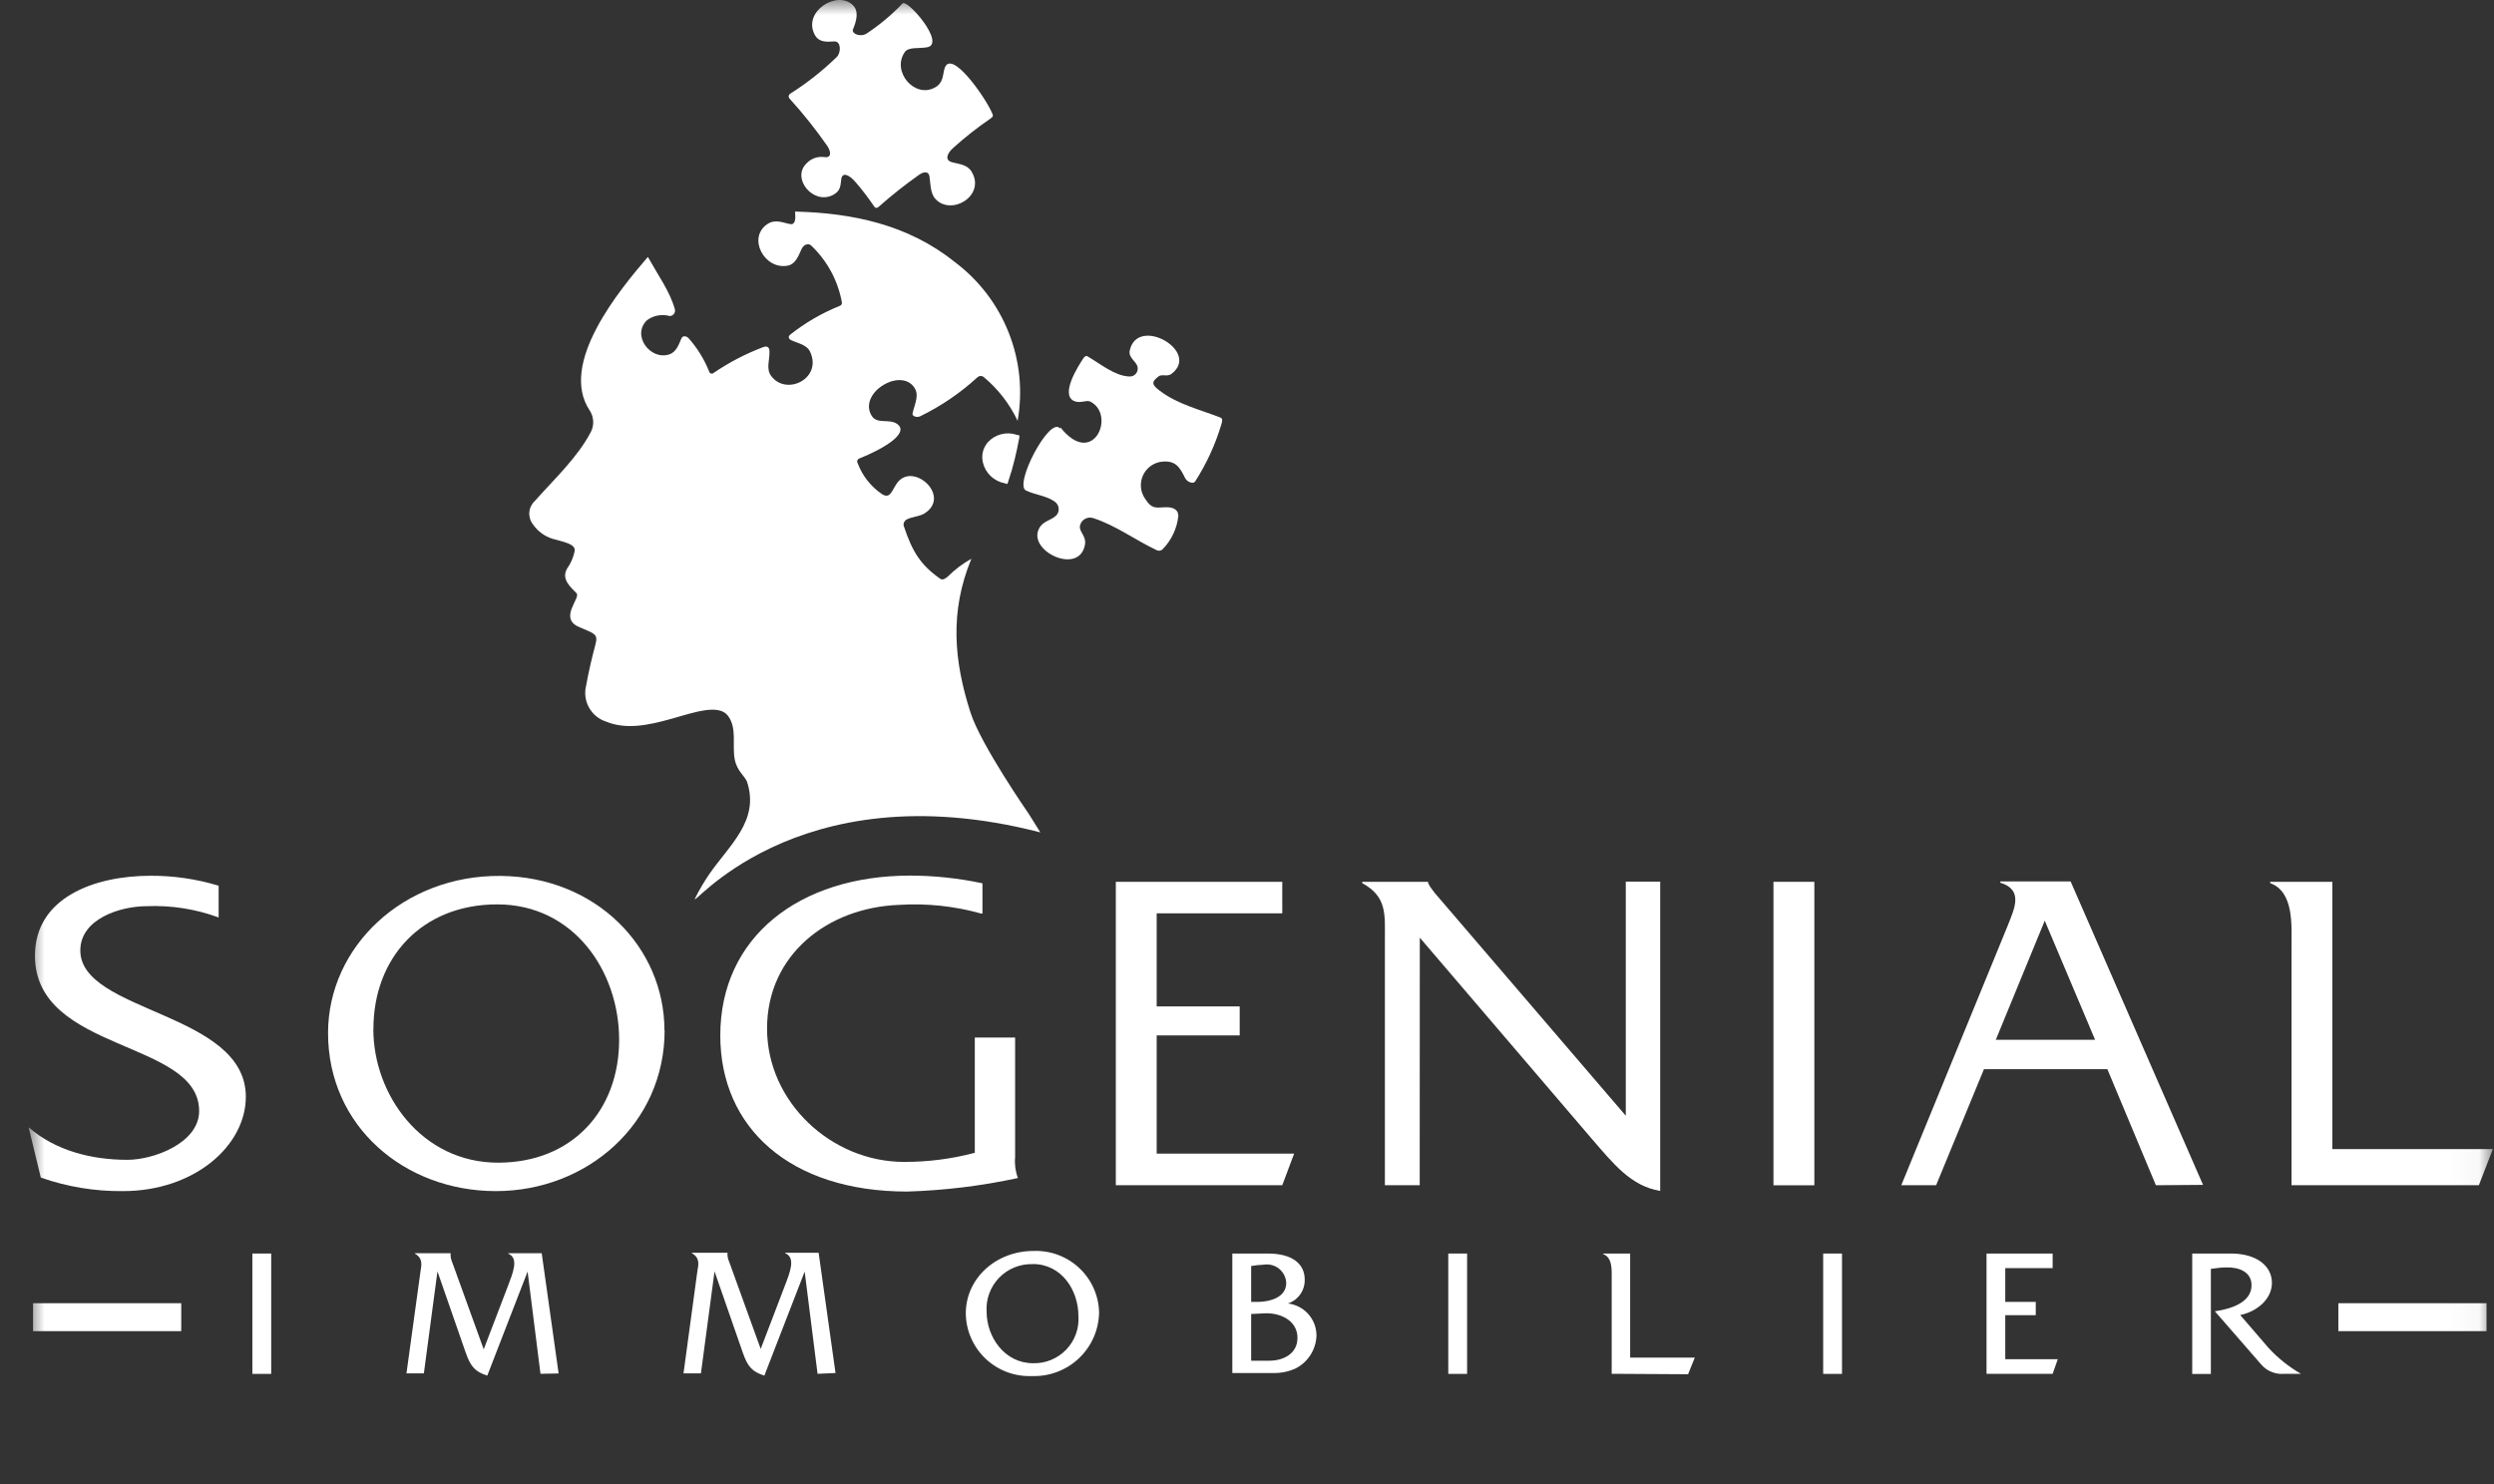
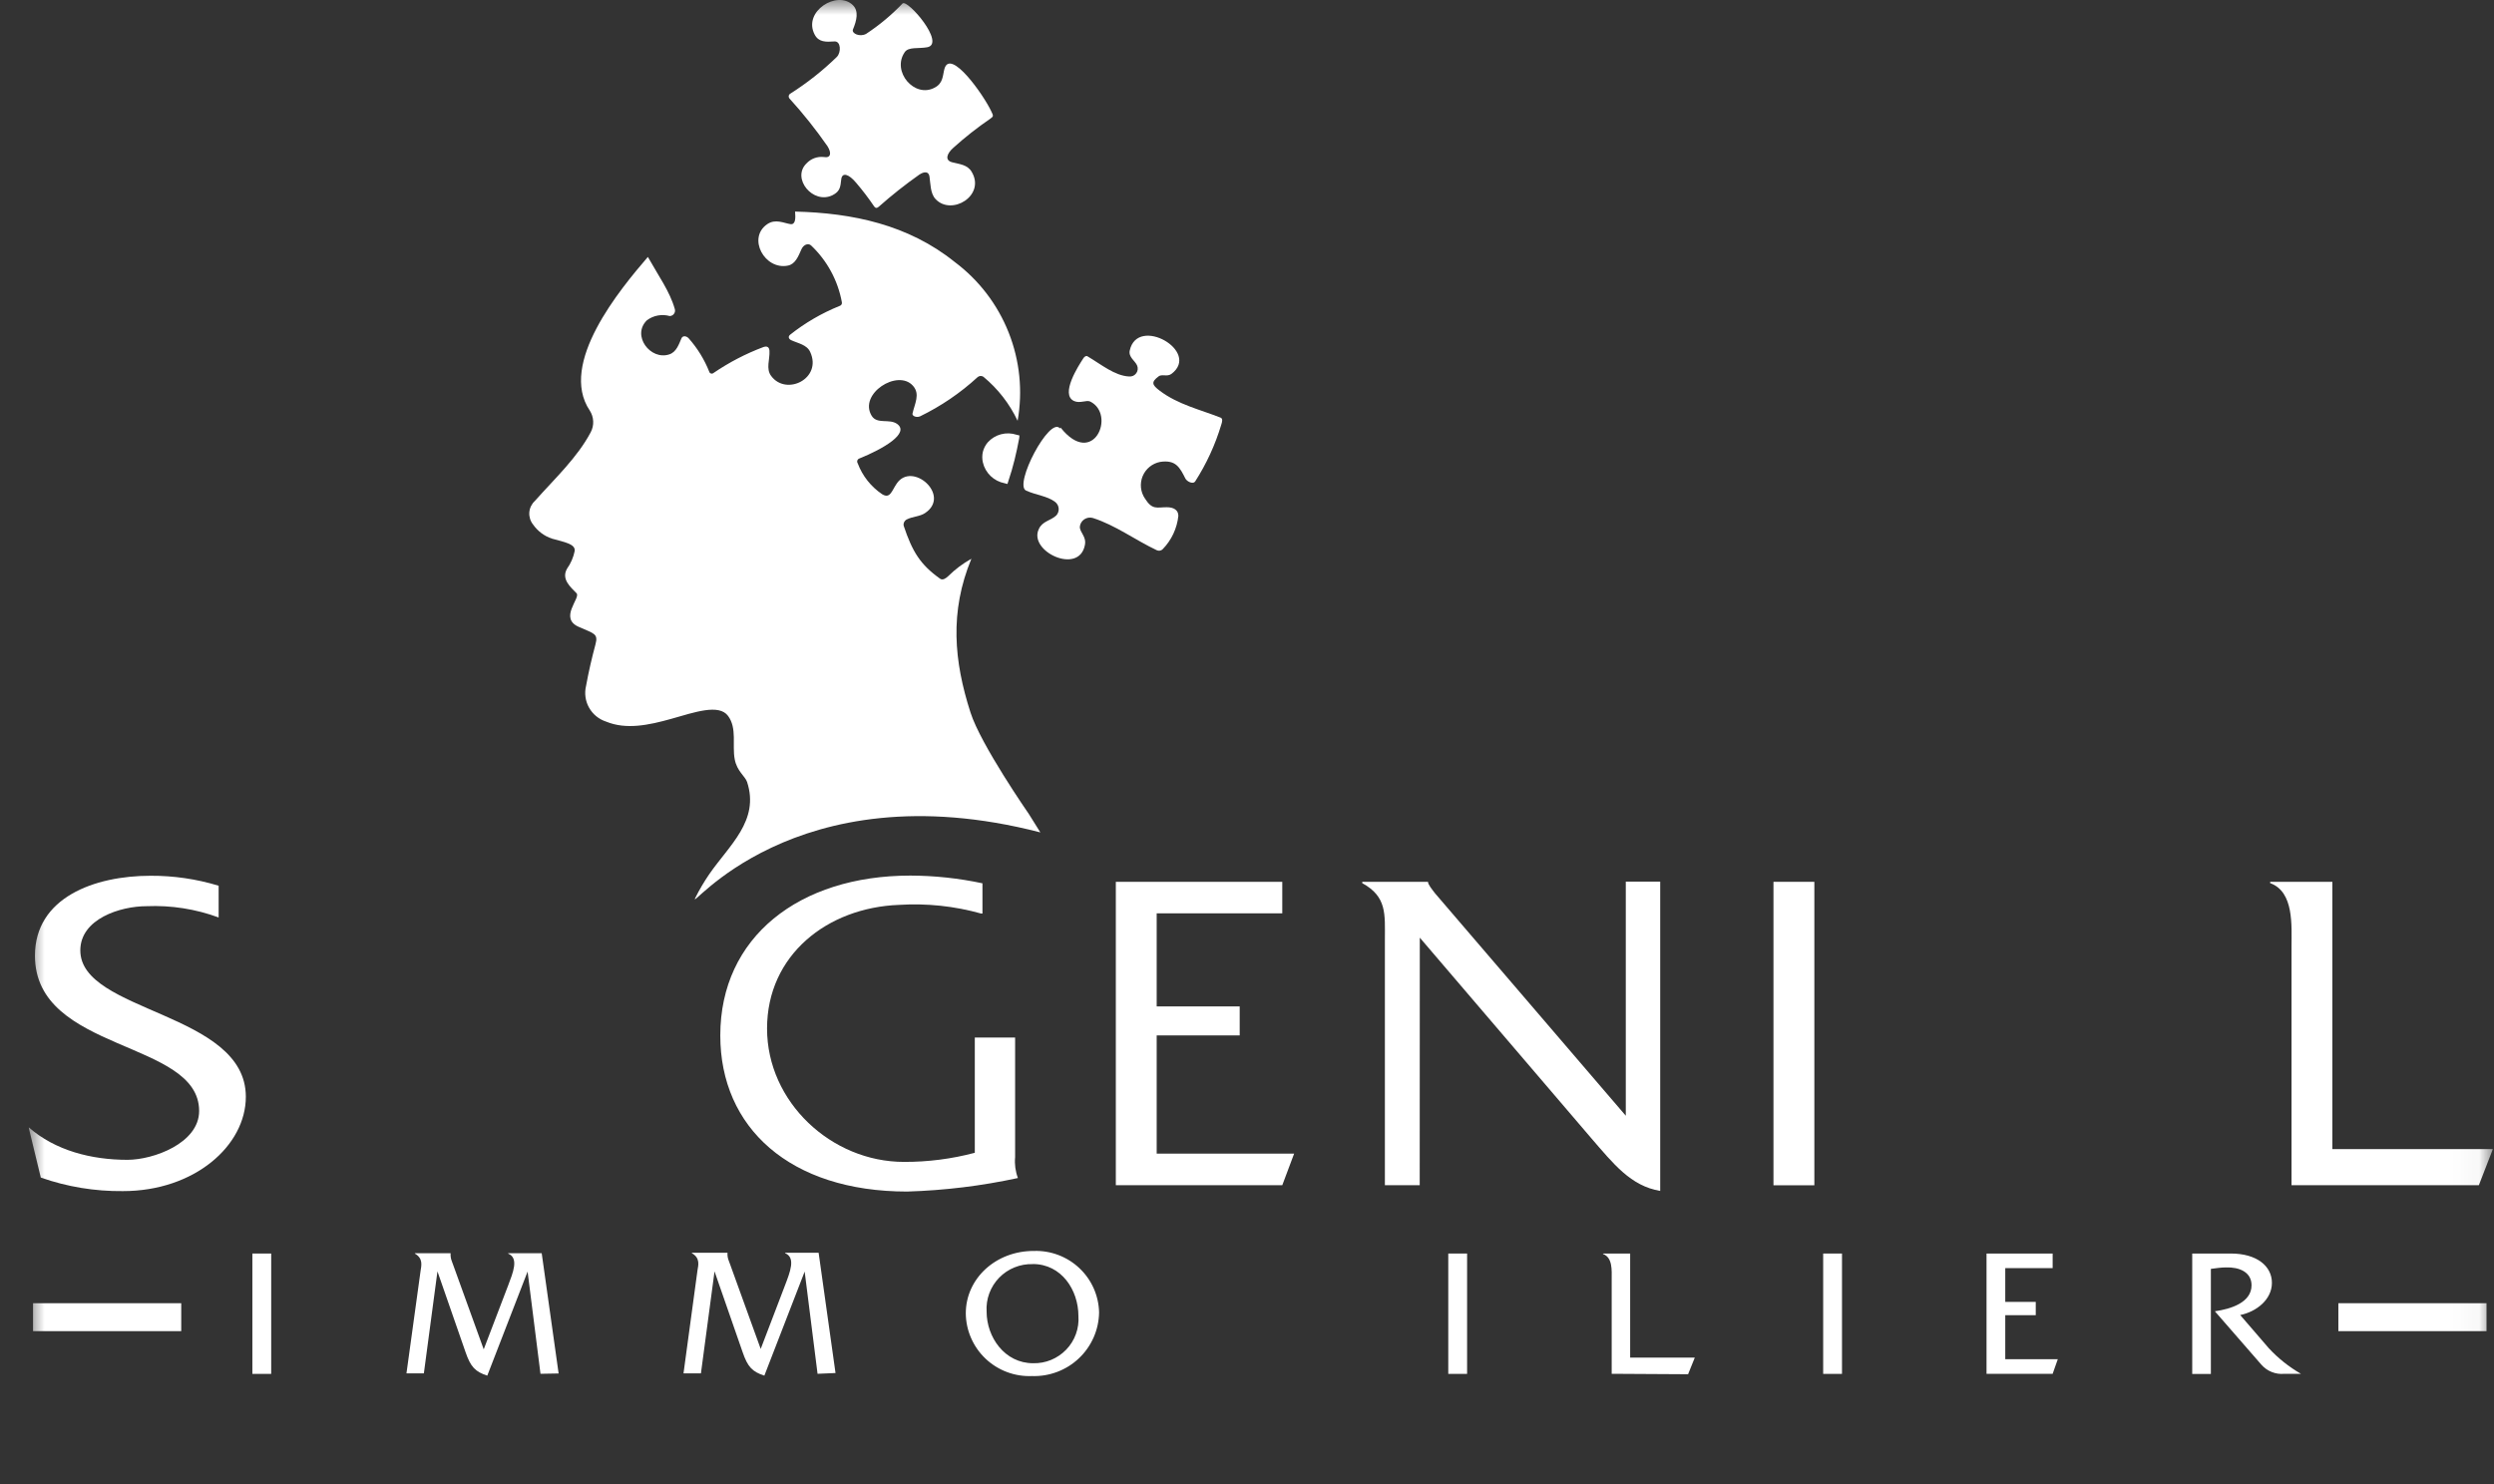
<svg xmlns="http://www.w3.org/2000/svg" width="84" height="50" viewBox="0 0 84 50" fill="none">
  <rect x="0" y="0" width="84" height="50" fill="#333333" stroke="none" />
  <g clip-path="url(#clip0_84_82172)">
    <mask id="mask0_84_82172" style="mask-type:luminance" maskUnits="userSpaceOnUse" x="0" y="0" width="84" height="50">
      <path d="M83.963 0H0.963V50H83.963V0Z" fill="white" />
    </mask>
    <g mask="url(#mask0_84_82172)">
      <path d="M34.327 14.767C34.283 15.009 34.23 15.249 34.172 15.489C34.113 15.728 34.043 15.97 33.961 16.213L33.931 16.306L33.834 16.28C33.657 16.246 33.494 16.162 33.365 16.038C33.235 15.913 33.144 15.754 33.104 15.579C33.077 15.462 33.077 15.34 33.104 15.223C33.133 15.105 33.19 14.996 33.268 14.904C33.387 14.771 33.542 14.676 33.715 14.631C33.888 14.585 34.07 14.591 34.239 14.647L34.336 14.671L34.327 14.767Z" fill="white" />
      <path d="M35.701 14.434C35.355 14.007 34.134 16.338 34.56 16.528C34.9 16.683 35.264 16.707 35.531 16.905C35.566 16.931 35.596 16.964 35.618 17.002C35.639 17.04 35.653 17.082 35.657 17.126C35.661 17.17 35.656 17.214 35.642 17.255C35.628 17.297 35.605 17.335 35.575 17.367C35.39 17.542 35.105 17.557 34.988 17.825C34.627 18.573 36.343 19.385 36.54 18.363C36.599 18.071 36.364 17.942 36.37 17.744C36.375 17.694 36.391 17.646 36.417 17.603C36.443 17.56 36.478 17.524 36.52 17.496C36.561 17.468 36.609 17.45 36.658 17.442C36.708 17.434 36.759 17.438 36.807 17.451C37.572 17.694 38.233 18.194 38.963 18.538C38.996 18.554 39.033 18.558 39.069 18.551C39.105 18.545 39.138 18.527 39.163 18.5C39.458 18.196 39.643 17.802 39.688 17.381C39.688 17.177 39.523 17.089 39.297 17.089C38.963 17.089 38.81 17.189 38.564 16.797C38.489 16.688 38.443 16.561 38.429 16.43C38.416 16.298 38.435 16.165 38.485 16.043C38.536 15.92 38.616 15.812 38.719 15.728C38.822 15.644 38.944 15.587 39.075 15.562C39.603 15.483 39.735 15.745 39.928 16.128C39.984 16.225 40.178 16.321 40.251 16.225C40.632 15.632 40.929 14.989 41.131 14.314C41.166 14.215 41.19 14.104 41.114 14.072C40.427 13.8 39.676 13.63 39.06 13.163C38.796 12.964 38.767 12.871 39.025 12.678C39.136 12.594 39.318 12.704 39.459 12.594C40.45 11.84 38.312 10.616 38.051 11.808C38.001 12.03 38.23 12.155 38.297 12.31C38.316 12.352 38.324 12.399 38.319 12.445C38.315 12.491 38.298 12.535 38.271 12.573C38.244 12.611 38.208 12.641 38.166 12.661C38.123 12.68 38.077 12.688 38.03 12.684C37.54 12.658 37.106 12.287 36.625 12.003C36.581 11.974 36.519 12.021 36.49 12.068C36.326 12.319 35.695 13.292 36.176 13.511C36.376 13.601 36.59 13.467 36.719 13.528C37.599 13.966 36.822 15.789 35.721 14.405" fill="white" />
      <path d="M30.399 0.117C30.569 -0.035 31.866 1.475 31.229 1.592C30.936 1.645 30.599 1.572 30.473 1.756C30.021 2.41 30.804 3.319 31.479 2.953C31.772 2.804 31.749 2.539 31.81 2.317C32.013 1.618 33.127 3.193 33.389 3.754C33.459 3.903 33.471 3.917 33.35 4.002C32.914 4.3 32.499 4.627 32.107 4.981C31.89 5.174 31.813 5.398 32.066 5.466C32.318 5.533 32.582 5.545 32.726 5.787C33.207 6.59 32.045 7.286 31.508 6.704C31.332 6.517 31.341 6.184 31.306 5.948C31.279 5.772 31.136 5.769 30.959 5.886C30.486 6.22 30.032 6.58 29.598 6.964C29.546 7.011 29.496 7.023 29.449 6.964C29.259 6.683 29.054 6.413 28.833 6.155C28.589 5.863 28.363 5.793 28.334 6.041C28.305 6.289 28.302 6.444 28.041 6.576C27.383 6.9 26.653 6.009 27.16 5.509C27.234 5.429 27.325 5.367 27.427 5.329C27.529 5.291 27.639 5.278 27.747 5.29C27.982 5.334 28.017 5.159 27.87 4.925C27.478 4.362 27.05 3.824 26.588 3.316C26.579 3.304 26.572 3.291 26.569 3.277C26.564 3.263 26.564 3.248 26.565 3.234C26.567 3.219 26.572 3.205 26.58 3.193C26.587 3.18 26.597 3.169 26.609 3.161C27.177 2.802 27.706 2.385 28.187 1.916C28.337 1.759 28.322 1.385 28.108 1.396C27.815 1.417 27.574 1.423 27.439 1.166C27.028 0.386 28.202 -0.345 28.727 0.175C28.929 0.377 28.856 0.686 28.727 0.996C28.68 1.128 28.956 1.256 29.17 1.142C29.617 0.848 30.03 0.504 30.399 0.117Z" fill="white" />
      <path d="M35.04 28.044C26.682 25.885 23.118 30.84 23.42 30.247C23.557 29.972 23.713 29.708 23.886 29.455C24.555 28.482 25.591 27.65 25.162 26.344C25.095 26.148 24.822 25.985 24.746 25.581C24.655 25.105 24.831 24.538 24.523 24.121C24.215 23.703 23.39 23.998 22.613 24.217C21.835 24.436 21.084 24.588 20.413 24.311C20.17 24.232 19.966 24.065 19.841 23.843C19.716 23.621 19.679 23.36 19.738 23.113C19.826 22.628 19.934 22.166 20.055 21.714C20.157 21.343 20.005 21.349 19.515 21.129C18.796 20.837 19.571 20.142 19.418 19.987C19.219 19.78 18.896 19.514 19.098 19.16C19.226 18.98 19.314 18.775 19.357 18.559C19.38 18.328 19.022 18.267 18.591 18.147C18.332 18.061 18.109 17.894 17.954 17.671C17.862 17.555 17.817 17.409 17.828 17.261C17.839 17.114 17.907 16.976 18.016 16.876C18.702 16.105 19.445 15.415 19.896 14.562C19.956 14.449 19.985 14.321 19.979 14.193C19.973 14.065 19.934 13.94 19.864 13.832C18.799 12.249 20.888 9.742 21.821 8.656C22.167 9.275 22.563 9.824 22.727 10.408C22.736 10.435 22.738 10.464 22.734 10.492C22.729 10.52 22.719 10.547 22.702 10.57C22.686 10.594 22.664 10.613 22.639 10.626C22.614 10.639 22.586 10.647 22.557 10.648C22.427 10.611 22.291 10.605 22.158 10.629C22.025 10.653 21.9 10.708 21.791 10.788C21.261 11.302 21.909 12.152 22.543 11.939C22.786 11.86 22.868 11.589 22.953 11.396C22.997 11.299 23.12 11.317 23.194 11.396C23.49 11.73 23.725 12.112 23.889 12.526C23.893 12.54 23.901 12.553 23.912 12.563C23.922 12.573 23.935 12.58 23.948 12.584C23.962 12.588 23.977 12.589 23.991 12.586C24.006 12.583 24.019 12.576 24.03 12.567C24.555 12.209 25.121 11.914 25.717 11.691C25.778 11.67 25.905 11.647 25.916 11.816C25.934 12.109 25.79 12.421 25.972 12.664C26.477 13.353 27.7 12.757 27.289 11.86C27.178 11.612 26.879 11.568 26.653 11.463C26.568 11.425 26.532 11.346 26.609 11.279C27.116 10.876 27.679 10.549 28.281 10.306C28.308 10.299 28.33 10.281 28.344 10.257C28.358 10.233 28.361 10.204 28.354 10.178C28.22 9.449 27.858 8.781 27.319 8.27C27.219 8.179 27.061 8.244 26.993 8.399C26.887 8.638 26.788 8.898 26.538 8.948C25.758 9.108 25.157 8.019 25.843 7.551C26.119 7.364 26.397 7.516 26.623 7.551C26.794 7.575 26.799 7.356 26.779 7.128C28.718 7.175 30.593 7.572 32.15 8.822C32.967 9.432 33.597 10.255 33.972 11.201C34.347 12.146 34.452 13.176 34.274 14.177C34.004 13.604 33.61 13.097 33.121 12.693C33.091 12.673 33.055 12.664 33.019 12.667C32.982 12.67 32.948 12.685 32.922 12.71C32.344 13.241 31.692 13.685 30.986 14.028C30.857 14.08 30.719 14.01 30.733 13.937C30.807 13.598 31 13.28 30.751 12.999C30.238 12.415 28.906 13.271 29.36 14.01C29.542 14.302 29.947 14.098 30.211 14.279C30.657 14.592 29.748 15.123 28.941 15.448C28.926 15.453 28.912 15.462 28.901 15.474C28.889 15.486 28.881 15.5 28.876 15.515C28.871 15.531 28.869 15.547 28.871 15.563C28.873 15.579 28.879 15.595 28.888 15.608C29.047 16.033 29.335 16.397 29.712 16.651C29.982 16.812 30.029 16.546 30.202 16.292C30.719 15.526 32.042 16.686 31.162 17.282C30.983 17.405 30.739 17.399 30.546 17.498C30.506 17.517 30.474 17.549 30.454 17.588C30.434 17.627 30.428 17.672 30.437 17.714C30.73 18.591 30.997 19.023 31.666 19.499C31.757 19.561 31.869 19.476 31.939 19.409C32.17 19.18 32.432 18.983 32.717 18.825C31.977 20.615 32.13 22.274 32.687 24.004C33.031 25.088 34.653 27.425 34.653 27.425" fill="white" />
      <path d="M7.364 29.846V30.91C6.588 30.624 5.762 30.495 4.935 30.53C4.055 30.53 2.705 30.956 2.705 32.02C2.705 34.12 8.28 34.091 8.28 36.951C8.28 38.593 6.554 40.129 4.14 40.129C3.198 40.139 2.262 39.985 1.374 39.673L0.963 37.976C1.864 38.768 3.087 39.075 4.293 39.075C5.173 39.075 6.707 38.511 6.707 37.43C6.707 35.026 1.177 35.467 1.177 32.198C1.177 30.241 3.178 29.505 5.07 29.505C5.846 29.501 6.619 29.614 7.361 29.84" fill="white" />
-       <path d="M12.574 34.666C12.574 36.889 14.208 39.171 16.775 39.171C19.266 39.171 20.853 37.418 20.853 35.032C20.853 32.721 19.325 30.469 16.746 30.469C14.211 30.469 12.577 32.265 12.577 34.666H12.574ZM22.385 34.713C22.385 37.862 19.771 40.129 16.702 40.129C13.633 40.129 11.049 37.953 11.049 34.804C11.049 31.883 13.601 29.481 16.855 29.51C20.108 29.54 22.379 31.944 22.379 34.713" fill="white" />
      <path d="M32.832 37.725V34.956H34.19V38.987C34.168 39.225 34.2 39.465 34.284 39.688C33.058 39.954 31.81 40.106 30.555 40.144C26.598 40.144 24.26 37.985 24.26 34.886C24.26 31.57 26.918 29.499 30.661 29.499C31.478 29.501 32.292 29.589 33.09 29.759V30.778H33.046C32.147 30.526 31.212 30.427 30.28 30.486C27.865 30.577 25.835 32.175 25.835 34.652C25.835 37.129 28.003 39.145 30.447 39.145C31.252 39.148 32.054 39.045 32.832 38.838V37.725Z" fill="white" />
      <path d="M37.582 29.709H43.188V30.772H38.958V33.907H41.754V34.883H38.958V38.867H43.587L43.188 39.931H37.582V29.709Z" fill="white" />
      <path d="M47.817 39.93H46.644V31.655C46.644 30.805 46.72 30.212 45.881 29.753V29.709H48.096C48.096 29.8 48.234 29.966 48.339 30.103L54.758 37.59V29.703H55.917V40.123C54.925 39.957 54.344 39.212 53.593 38.344L47.82 31.59L47.817 39.93Z" fill="white" />
      <path d="M61.109 29.709H59.732V39.933H61.109V29.709Z" fill="white" />
-       <path d="M67.22 35.032H70.565L68.869 31.018L67.22 35.032ZM72.612 39.931L70.978 36.022H66.821L65.21 39.931H64.037L67.616 31.199C67.845 30.615 68.165 29.984 67.372 29.738V29.695H69.74L74.2 39.919L72.612 39.931Z" fill="white" />
      <path d="M77.18 39.931V31.9C77.18 31.184 77.27 30.045 76.461 29.753V29.709H78.556V38.715H83.962L83.49 39.931H77.18Z" fill="white" />
      <path d="M9.134 42.232H8.5V46.287H9.134V42.232Z" fill="white" />
      <path d="M18.204 46.284L17.77 42.84L16.412 46.346C16.007 46.214 15.852 46.053 15.681 45.557L14.734 42.834L14.276 46.27H13.69L14.165 42.82C14.191 42.644 14.261 42.399 13.974 42.235V42.221H15.177C15.17 42.313 15.184 42.406 15.218 42.492L15.259 42.603L16.292 45.46L17.116 43.304C17.277 42.878 17.483 42.387 17.116 42.235V42.221H18.245L18.815 46.273L18.204 46.284Z" fill="white" />
      <path d="M27.536 46.284L27.102 42.84L25.744 46.346C25.336 46.214 25.184 46.053 25.013 45.557L24.066 42.834L23.608 46.27H23.021L23.491 42.805C23.52 42.63 23.591 42.384 23.303 42.221V42.206H24.503C24.496 42.299 24.511 42.392 24.547 42.478L24.588 42.589L25.621 45.446L26.445 43.29C26.606 42.863 26.809 42.373 26.445 42.221V42.206H27.572L28.141 46.258L27.536 46.284Z" fill="white" />
      <path d="M34.785 42.589C34.575 42.582 34.365 42.62 34.17 42.699C33.975 42.777 33.799 42.896 33.652 43.047C33.506 43.197 33.393 43.377 33.32 43.574C33.247 43.771 33.217 43.98 33.23 44.19C33.23 45.046 33.835 45.928 34.797 45.928C35.005 45.933 35.211 45.895 35.403 45.816C35.595 45.736 35.769 45.618 35.912 45.469C36.056 45.319 36.167 45.141 36.237 44.947C36.308 44.752 36.337 44.545 36.322 44.339C36.322 43.462 35.753 42.586 34.785 42.586V42.589ZM34.826 42.145C35.107 42.136 35.387 42.183 35.649 42.283C35.912 42.383 36.152 42.533 36.356 42.726C36.559 42.918 36.723 43.149 36.837 43.405C36.95 43.661 37.012 43.936 37.018 44.216C37.014 44.505 36.952 44.79 36.836 45.055C36.719 45.32 36.552 45.56 36.342 45.759C36.132 45.959 35.884 46.115 35.612 46.218C35.341 46.321 35.052 46.37 34.762 46.36C34.474 46.372 34.188 46.327 33.918 46.226C33.649 46.126 33.403 45.972 33.195 45.775C32.986 45.577 32.82 45.34 32.706 45.077C32.591 44.815 32.531 44.532 32.529 44.245C32.529 43.077 33.538 42.139 34.826 42.145Z" fill="white" />
-       <path d="M43.7 45.072C43.7 44.488 43.114 44.213 42.568 44.248L42.14 44.269V45.843H42.753C43.222 45.843 43.7 45.612 43.7 45.072ZM42.345 43.862C42.744 43.862 43.322 43.728 43.322 43.22C43.317 43.127 43.293 43.037 43.251 42.954C43.209 42.872 43.149 42.799 43.076 42.741C43.004 42.684 42.919 42.642 42.829 42.619C42.739 42.596 42.645 42.593 42.553 42.609C42.414 42.614 42.276 42.628 42.14 42.653V43.862H42.345ZM42.703 42.232C43.518 42.232 43.944 42.574 43.944 43.109C43.949 43.286 43.897 43.46 43.795 43.605C43.693 43.751 43.547 43.859 43.378 43.915C43.645 43.946 43.891 44.075 44.069 44.276C44.246 44.477 44.343 44.737 44.34 45.005C44.331 45.231 44.263 45.451 44.142 45.643C44.021 45.835 43.852 45.992 43.65 46.097C43.414 46.208 43.155 46.263 42.894 46.258H41.506V42.232H42.703Z" fill="white" />
      <path d="M49.413 42.232H48.779V46.287H49.413V42.232Z" fill="white" />
      <path d="M54.283 46.284V43.094C54.283 42.802 54.319 42.367 53.99 42.247V42.232H54.905V45.738H57.082L56.856 46.299L54.283 46.284Z" fill="white" />
      <path d="M62.04 42.232H61.406V46.287H62.04V42.232Z" fill="white" />
      <path d="M66.908 42.232H69.135V42.723H67.539V43.862H68.566V44.309H67.539V45.793H69.308L69.135 46.284H66.908V42.232Z" fill="white" />
      <path d="M75.135 42.232C76.016 42.232 76.52 42.659 76.52 43.22C76.52 43.781 76.001 44.193 75.452 44.304L76.415 45.422C76.73 45.762 77.095 46.052 77.497 46.284H76.946C76.8 46.299 76.653 46.279 76.518 46.225C76.382 46.172 76.261 46.087 76.165 45.977L74.599 44.178C75.13 44.102 75.834 43.886 75.834 43.302C75.834 42.855 75.42 42.685 74.969 42.7C74.816 42.7 74.616 42.729 74.464 42.749V46.29H73.836V42.232H75.135Z" fill="white" />
      <path d="M83.748 43.906H78.758V44.847H83.748V43.906Z" fill="white" />
      <path d="M6.104 43.906H1.113V44.847H6.104V43.906Z" fill="white" />
    </g>
  </g>
  <defs>
    <clipPath id="clip0_84_82172">
      <rect width="83" height="50" fill="white" transform="translate(0.963)" />
    </clipPath>
  </defs>
</svg>